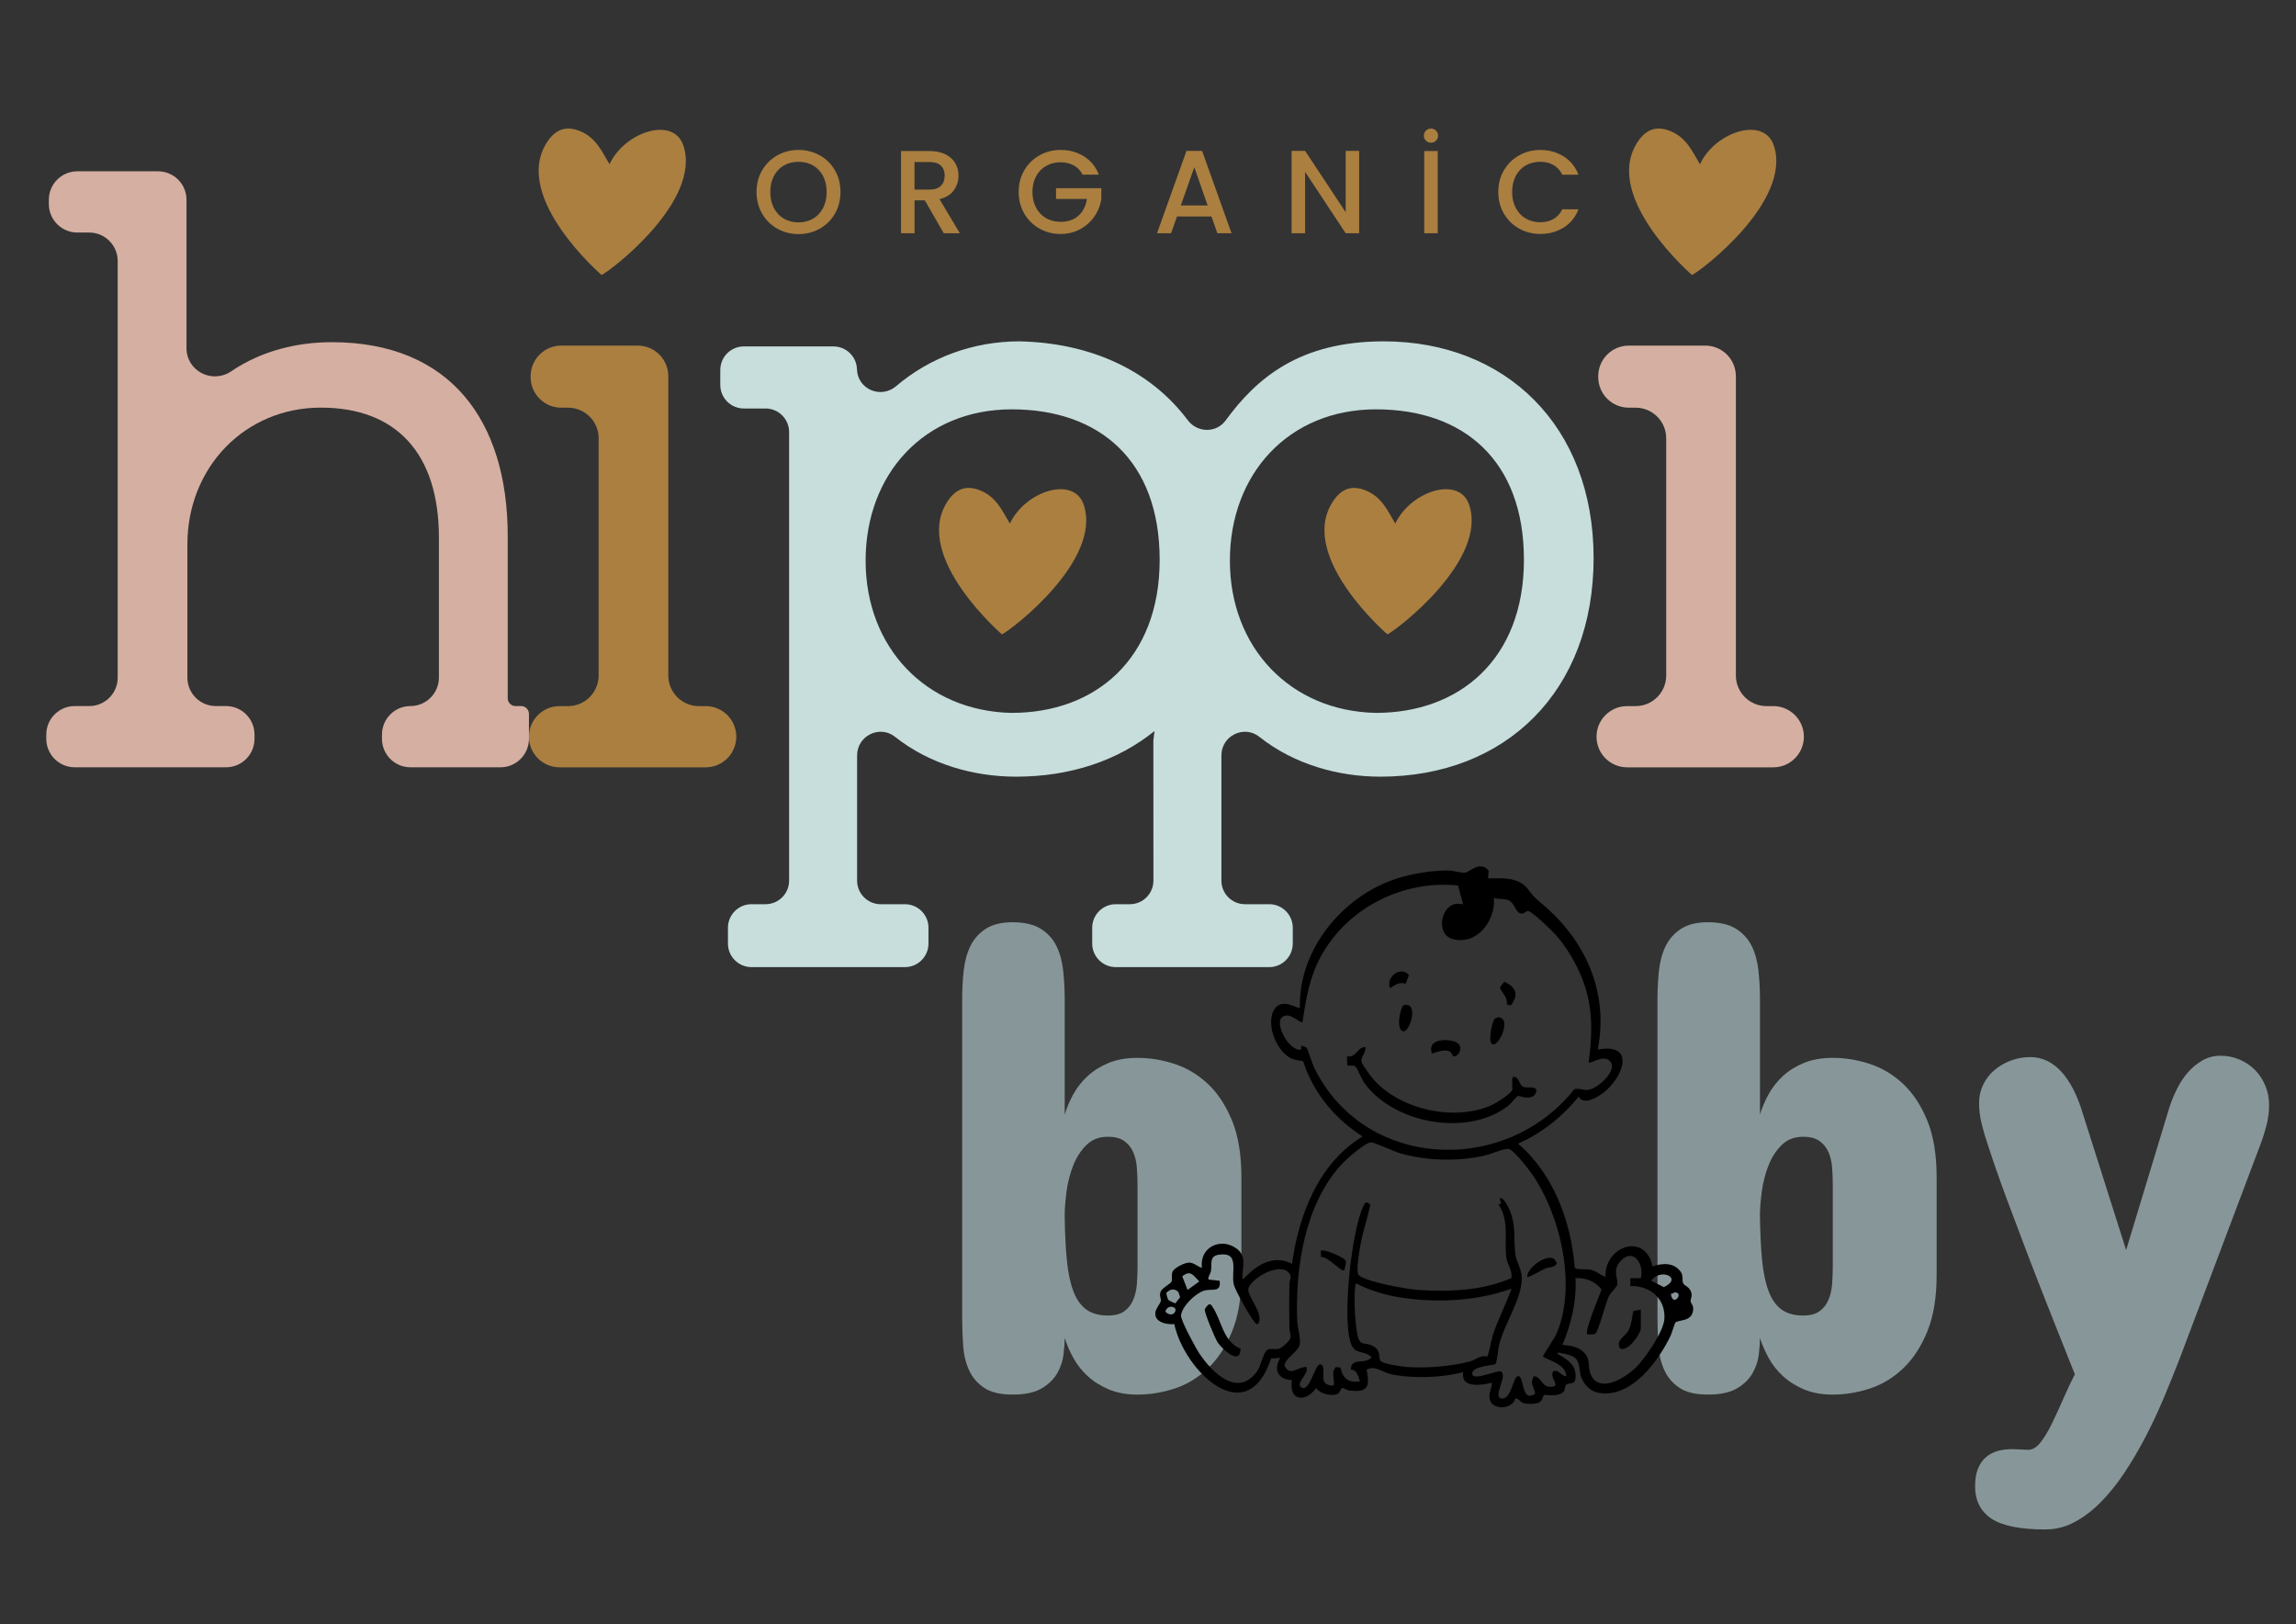
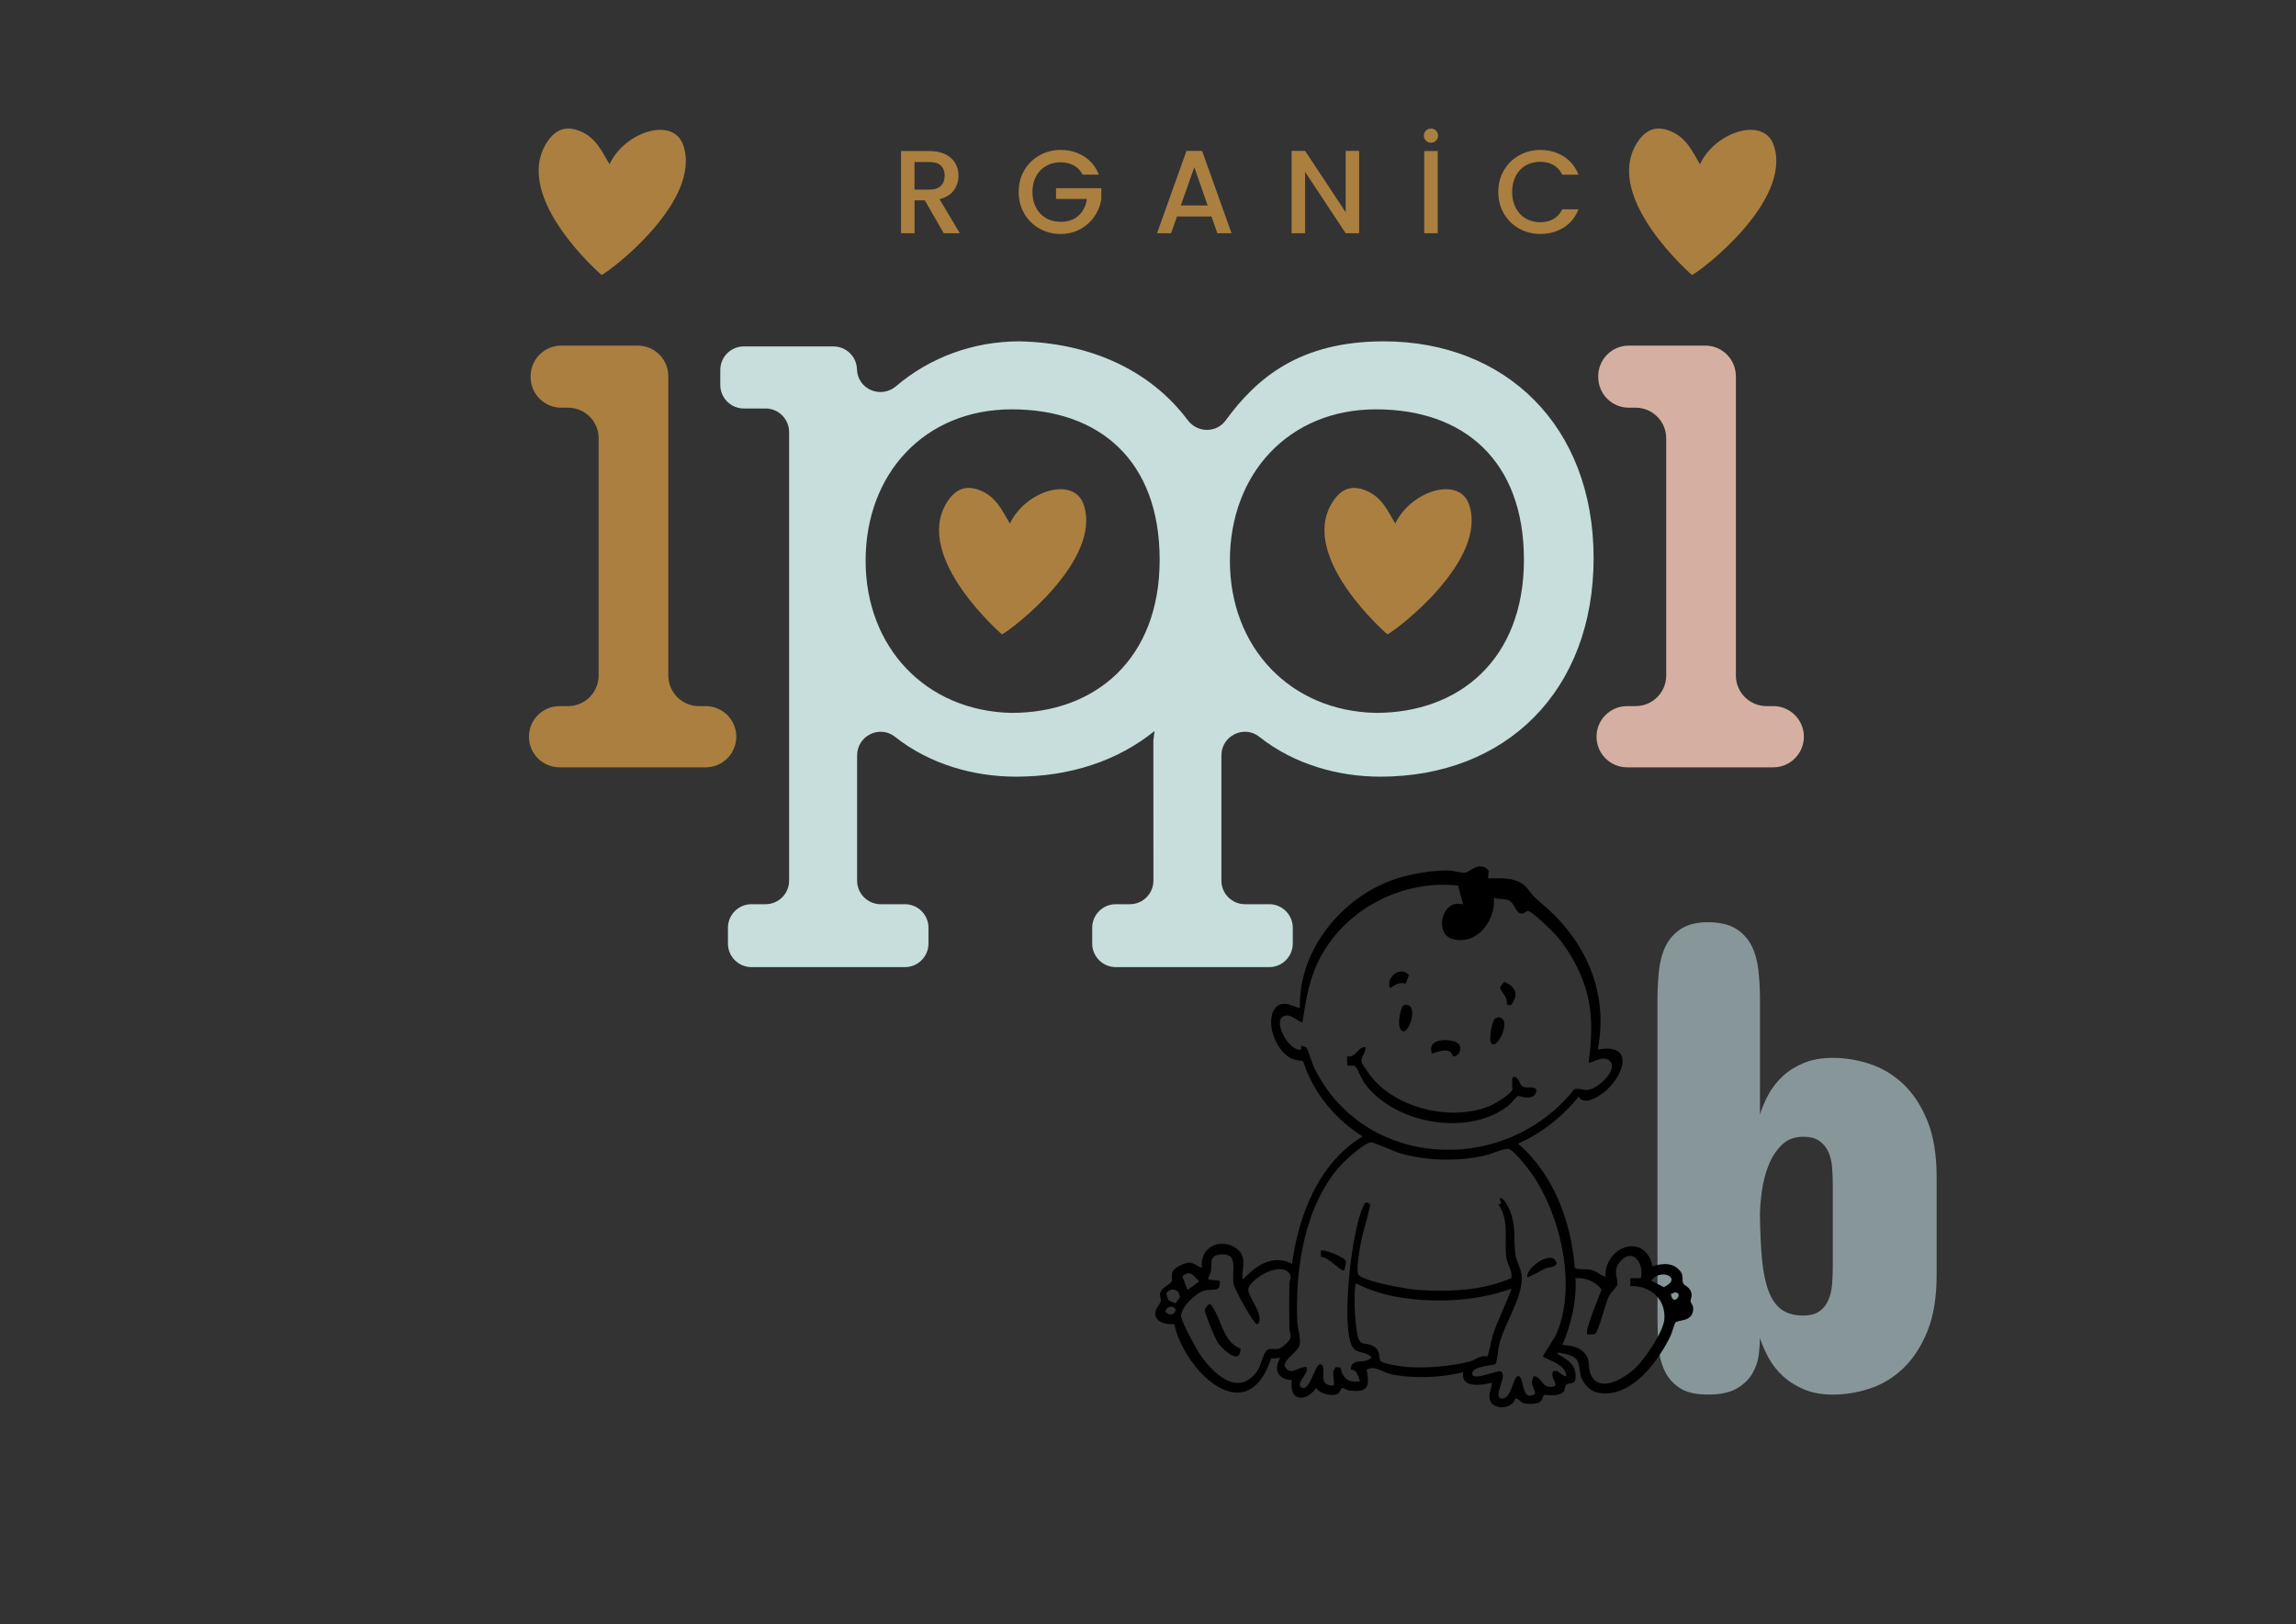
<svg xmlns="http://www.w3.org/2000/svg" width="164" height="116" viewBox="0 0 164 116" fill="none">
  <rect x="0" y="0" width="164" height="116" fill="#333333" stroke="none" />
-   <path d="M13.32 24.853C13.32 26.496 15.152 27.439 16.511 26.519C18.691 25.044 21.233 24.438 23.701 24.438C32.138 24.438 36.266 30.025 36.266 38.282V49.868C36.266 50.176 36.515 50.425 36.823 50.425H37.224C37.532 50.425 37.781 50.675 37.781 50.983V52.764C37.781 53.886 36.872 54.798 35.748 54.798H29.317C28.195 54.798 27.284 53.888 27.284 52.764V52.46C27.284 51.337 28.193 50.425 29.317 50.425C30.439 50.425 31.351 49.516 31.351 48.391V38.402C31.351 32.391 28.316 29.111 22.914 29.111C17.512 29.111 13.385 33.363 13.385 38.888V48.391C13.385 49.514 14.294 50.425 15.418 50.425H16.145C17.267 50.425 18.179 51.336 18.179 52.46V52.764C18.179 53.886 17.269 54.798 16.145 54.798H5.339C4.217 54.798 3.306 53.888 3.306 52.764V52.46C3.306 51.337 4.215 50.425 5.339 50.425H6.372C7.494 50.425 8.406 49.516 8.406 48.391V18.641C8.406 17.518 7.496 16.607 6.372 16.607H5.523C4.401 16.607 3.489 15.697 3.489 14.572V14.268C3.489 13.146 4.399 12.234 5.523 12.234H11.289C12.411 12.234 13.322 13.144 13.322 14.268V24.855L13.32 24.853Z" fill="#D5AFA2" />
  <path d="M47.736 26.868V48.241C47.736 49.449 48.714 50.428 49.921 50.428H50.406C51.614 50.428 52.592 51.406 52.592 52.614C52.592 53.822 51.614 54.8 50.406 54.8H39.967C38.759 54.8 37.781 53.822 37.781 52.614C37.781 51.406 38.759 50.428 39.967 50.428H40.573C41.781 50.428 42.759 49.449 42.759 48.241V31.301C42.759 30.093 41.781 29.115 40.573 29.115H40.088C38.88 29.115 37.902 28.137 37.902 26.929V26.868C37.902 25.66 38.88 24.682 40.088 24.682H45.55C46.758 24.682 47.736 25.66 47.736 26.868Z" fill="#AA7F40" />
  <path d="M98.838 24.378C92.838 24.378 89.77 26.987 87.549 30.023C86.875 30.945 85.519 30.916 84.835 30.002C82.168 26.445 77.898 24.483 72.816 24.378C69.507 24.378 66.405 25.535 64.009 27.578C62.922 28.505 61.255 27.802 61.212 26.373C61.185 25.463 60.439 24.74 59.529 24.74H53.132C52.203 24.74 51.449 25.494 51.449 26.424V27.49C51.449 28.419 52.203 29.173 53.132 29.173H54.682C55.611 29.173 56.365 29.928 56.365 30.857V62.891C56.365 63.821 55.611 64.575 54.682 64.575H53.679C52.75 64.575 51.996 65.329 51.996 66.258V67.385C51.996 68.314 52.75 69.068 53.679 69.068H64.636C65.566 69.068 66.32 68.314 66.32 67.385V66.258C66.32 65.329 65.566 64.575 64.636 64.575H62.905C61.976 64.575 61.222 63.821 61.222 62.891V53.947C61.222 52.546 62.839 51.751 63.935 52.624C66.419 54.596 69.584 55.467 72.573 55.467C76.484 55.467 79.878 54.303 82.463 52.209L82.383 52.895L82.387 62.891C82.387 63.821 81.633 64.575 80.704 64.575H79.698C78.769 64.575 78.015 65.329 78.015 66.258V67.385C78.015 68.314 78.769 69.068 79.698 69.068H90.658C91.587 69.068 92.341 68.314 92.341 67.385V66.258C92.341 65.329 91.587 64.575 90.658 64.575H88.926C87.997 64.575 87.243 63.821 87.243 62.891V53.947C87.243 52.546 88.86 51.751 89.957 52.624C92.438 54.596 95.608 55.467 98.594 55.467C107.578 55.467 113.829 49.334 113.829 39.862C113.829 30.389 107.518 24.378 98.836 24.378M72.271 50.913C66.14 50.792 61.83 46.238 61.83 40.043C61.83 33.848 66.02 29.234 72.271 29.234C78.522 29.234 82.833 32.878 82.833 39.981C82.833 47.084 78.22 50.911 72.271 50.911M98.29 50.913C92.16 50.792 87.849 46.238 87.849 40.043C87.849 33.848 92.039 29.234 98.29 29.234C104.541 29.234 108.852 32.878 108.852 39.981C108.852 47.084 104.239 50.911 98.29 50.911" fill="#C7DEDD" />
  <path d="M123.992 26.868V48.241C123.992 49.449 124.97 50.428 126.178 50.428H126.663C127.87 50.428 128.848 51.406 128.848 52.614C128.848 53.822 127.87 54.8 126.663 54.8H116.223C115.016 54.8 114.038 53.822 114.038 52.614C114.038 51.406 115.016 50.428 116.223 50.428H116.829C118.037 50.428 119.015 49.449 119.015 48.241V31.301C119.015 30.093 118.037 29.115 116.829 29.115H116.344C115.136 29.115 114.159 28.137 114.159 26.929V26.868C114.159 25.66 115.136 24.682 116.344 24.682H121.804C123.012 24.682 123.99 25.66 123.99 26.868H123.992Z" fill="#D5B0A2" />
-   <path d="M55.528 16.334C55.068 16.076 54.706 15.72 54.439 15.26C54.172 14.8 54.038 14.284 54.038 13.709C54.038 13.134 54.172 12.618 54.439 12.162C54.706 11.706 55.07 11.349 55.528 11.092C55.987 10.835 56.49 10.708 57.035 10.708C57.581 10.708 58.093 10.836 58.553 11.092C59.013 11.349 59.373 11.704 59.638 12.162C59.903 12.62 60.035 13.134 60.035 13.709C60.035 14.284 59.903 14.8 59.638 15.26C59.373 15.72 59.011 16.076 58.553 16.334C58.093 16.591 57.589 16.718 57.035 16.718C56.482 16.718 55.986 16.589 55.528 16.334ZM58.074 15.617C58.378 15.439 58.615 15.186 58.789 14.857C58.96 14.527 59.046 14.145 59.046 13.711C59.046 13.276 58.96 12.896 58.789 12.569C58.617 12.242 58.38 11.992 58.074 11.817C57.77 11.641 57.423 11.556 57.033 11.556C56.644 11.556 56.299 11.643 55.993 11.817C55.689 11.992 55.452 12.242 55.278 12.569C55.107 12.896 55.021 13.276 55.021 13.711C55.021 14.145 55.107 14.527 55.278 14.857C55.45 15.186 55.687 15.439 55.993 15.617C56.297 15.794 56.644 15.883 57.033 15.883C57.423 15.883 57.768 15.794 58.074 15.617Z" fill="#AA7F40" />
  <path d="M67.41 16.659L66.059 14.309H65.324V16.659H64.36V10.786H66.388C66.838 10.786 67.22 10.866 67.533 11.022C67.847 11.178 68.081 11.39 68.234 11.655C68.388 11.92 68.466 12.216 68.466 12.542C68.466 12.925 68.355 13.272 68.133 13.586C67.911 13.898 67.568 14.112 67.107 14.223L68.56 16.657H67.41V16.659ZM65.324 13.541H66.388C66.748 13.541 67.019 13.452 67.202 13.27C67.385 13.089 67.477 12.848 67.477 12.543C67.477 12.24 67.387 12.002 67.206 11.828C67.025 11.657 66.752 11.571 66.386 11.571H65.322V13.541H65.324Z" fill="#AA7F40" />
  <path d="M77.33 12.475C77.178 12.183 76.965 11.961 76.697 11.813C76.426 11.663 76.114 11.589 75.76 11.589C75.372 11.589 75.025 11.676 74.719 11.85C74.415 12.025 74.178 12.273 74.004 12.594C73.831 12.916 73.747 13.288 73.747 13.711C73.747 14.134 73.833 14.506 74.004 14.831C74.176 15.155 74.413 15.404 74.719 15.58C75.023 15.755 75.37 15.841 75.76 15.841C76.284 15.841 76.708 15.694 77.035 15.4C77.363 15.106 77.561 14.71 77.635 14.208H75.43V13.438H78.666V14.19C78.604 14.646 78.442 15.067 78.181 15.449C77.92 15.831 77.579 16.137 77.158 16.367C76.737 16.597 76.272 16.71 75.76 16.71C75.208 16.71 74.704 16.581 74.248 16.326C73.792 16.069 73.43 15.714 73.163 15.256C72.896 14.8 72.762 14.284 72.762 13.709C72.762 13.134 72.896 12.618 73.163 12.162C73.43 11.706 73.794 11.349 74.252 11.092C74.712 10.835 75.214 10.708 75.76 10.708C76.385 10.708 76.94 10.862 77.429 11.168C77.916 11.476 78.271 11.91 78.489 12.473H77.332L77.33 12.475Z" fill="#AA7F40" />
  <path d="M86.53 15.459H84.072L83.649 16.659H82.644L84.748 10.776H85.864L87.968 16.659H86.955L86.532 15.459H86.53ZM86.261 14.673L85.307 11.943L84.344 14.673H86.263H86.261Z" fill="#AA7F40" />
  <path d="M97.084 16.659H96.12L93.222 12.273V16.659H92.257V10.776H93.222L96.12 15.155V10.776H97.084V16.659Z" fill="#AA7F40" />
  <path d="M101.853 10.045C101.754 9.946 101.705 9.827 101.705 9.687C101.705 9.546 101.754 9.426 101.853 9.328C101.952 9.229 102.071 9.18 102.211 9.18C102.352 9.18 102.472 9.229 102.57 9.328C102.669 9.428 102.718 9.546 102.718 9.687C102.718 9.827 102.669 9.948 102.57 10.045C102.471 10.145 102.352 10.194 102.211 10.194C102.071 10.194 101.95 10.145 101.853 10.045ZM102.695 10.786V16.659H101.73V10.786H102.695Z" fill="#AA7F40" />
  <path d="M107.42 12.164C107.687 11.708 108.052 11.351 108.511 11.094C108.971 10.836 109.474 10.71 110.019 10.71C110.644 10.71 111.2 10.864 111.688 11.17C112.175 11.478 112.53 11.912 112.748 12.475H111.591C111.439 12.165 111.229 11.934 110.958 11.782C110.687 11.63 110.376 11.554 110.021 11.554C109.633 11.554 109.287 11.641 108.981 11.815C108.677 11.99 108.439 12.24 108.268 12.567C108.096 12.894 108.011 13.274 108.011 13.709C108.011 14.143 108.096 14.523 108.268 14.849C108.439 15.176 108.677 15.428 108.981 15.605C109.285 15.782 109.631 15.872 110.021 15.872C110.376 15.872 110.689 15.796 110.958 15.644C111.227 15.492 111.439 15.26 111.591 14.95H112.748C112.528 15.513 112.175 15.948 111.688 16.252C111.201 16.556 110.644 16.708 110.019 16.708C109.468 16.708 108.963 16.579 108.507 16.324C108.052 16.067 107.689 15.712 107.42 15.254C107.154 14.798 107.019 14.282 107.019 13.707C107.019 13.132 107.154 12.616 107.42 12.16V12.164Z" fill="#AA7F40" />
-   <path d="M68.727 71.356C68.727 70.666 68.762 69.986 68.836 69.32C68.909 68.653 69.068 68.067 69.317 67.56C69.567 67.053 69.931 66.644 70.414 66.332C70.895 66.019 71.538 65.863 72.341 65.863C73.143 65.863 73.843 66.019 74.34 66.332C74.838 66.646 75.21 67.055 75.46 67.56C75.709 68.067 75.869 68.653 75.941 69.32C76.013 69.986 76.05 70.664 76.05 71.356V79.597C76.194 79.116 76.398 78.632 76.663 78.151C76.928 77.67 77.269 77.235 77.688 76.849C78.105 76.464 78.608 76.152 79.194 75.91C79.78 75.668 80.466 75.55 81.253 75.55C82.135 75.55 83.02 75.694 83.902 75.984C84.785 76.273 85.579 76.752 86.287 77.418C86.994 78.085 87.566 78.96 88.009 80.045C88.451 81.129 88.671 82.475 88.671 84.081V91.067C88.671 92.657 88.451 93.994 88.009 95.079C87.566 96.163 86.994 97.043 86.287 97.718C85.579 98.392 84.785 98.875 83.902 99.164C83.02 99.452 82.135 99.598 81.253 99.598C80.466 99.598 79.78 99.473 79.194 99.224C78.608 98.975 78.107 98.659 77.688 98.273C77.269 97.887 76.928 97.455 76.663 96.971C76.398 96.49 76.194 96.016 76.05 95.549C76.05 95.87 76.022 96.264 75.966 96.73C75.91 97.195 75.761 97.642 75.52 98.067C75.278 98.491 74.908 98.854 74.412 99.15C73.913 99.448 73.223 99.596 72.341 99.596C71.458 99.596 70.8 99.44 70.317 99.126C69.836 98.813 69.473 98.4 69.234 97.885C68.992 97.371 68.848 96.788 68.799 96.137C68.751 95.486 68.727 94.824 68.727 94.15V71.358V71.356ZM81.251 84.607C81.251 84.19 81.235 83.775 81.202 83.366C81.169 82.957 81.082 82.592 80.937 82.269C80.793 81.947 80.581 81.686 80.298 81.485C80.018 81.285 79.628 81.183 79.13 81.183C78.504 81.183 77.99 81.384 77.589 81.785C77.187 82.187 76.874 82.676 76.65 83.255C76.424 83.833 76.268 84.447 76.18 85.098C76.093 85.749 76.048 86.324 76.048 86.821C76.064 88.058 76.116 89.122 76.206 90.013C76.293 90.903 76.449 91.644 76.675 92.228C76.899 92.815 77.209 93.247 77.602 93.53C77.996 93.811 78.506 93.951 79.132 93.951C79.63 93.951 80.02 93.852 80.3 93.649C80.581 93.448 80.795 93.179 80.939 92.842C81.083 92.505 81.171 92.127 81.204 91.71C81.237 91.293 81.253 90.866 81.253 90.433V84.603L81.251 84.607Z" fill="#879799" />
  <path d="M118.39 71.356C118.39 70.666 118.427 69.986 118.499 69.32C118.571 68.653 118.73 68.067 118.98 67.56C119.229 67.053 119.595 66.644 120.077 66.332C120.558 66.019 121.201 65.863 122.003 65.863C122.806 65.863 123.505 66.019 124.002 66.332C124.498 66.646 124.872 67.055 125.122 67.56C125.371 68.067 125.531 68.653 125.603 69.32C125.675 69.986 125.712 70.664 125.712 71.356V79.597C125.856 79.116 126.061 78.632 126.326 78.151C126.591 77.67 126.932 77.235 127.348 76.849C127.765 76.464 128.268 76.152 128.854 75.91C129.441 75.668 130.126 75.55 130.913 75.55C131.796 75.55 132.68 75.694 133.563 75.984C134.445 76.275 135.24 76.752 135.947 77.418C136.654 78.085 137.227 78.96 137.669 80.045C138.111 81.129 138.331 82.475 138.331 84.081V91.067C138.331 92.657 138.111 93.994 137.669 95.079C137.227 96.163 136.652 97.043 135.947 97.718C135.24 98.392 134.445 98.875 133.563 99.164C132.68 99.452 131.796 99.598 130.913 99.598C130.126 99.598 129.441 99.473 128.854 99.224C128.268 98.975 127.767 98.659 127.348 98.273C126.932 97.887 126.589 97.455 126.326 96.971C126.063 96.488 125.856 96.016 125.712 95.549C125.712 95.87 125.683 96.264 125.628 96.73C125.572 97.195 125.424 97.642 125.182 98.067C124.941 98.491 124.573 98.854 124.074 99.15C123.575 99.448 122.886 99.596 122.003 99.596C121.121 99.596 120.462 99.44 119.981 99.126C119.5 98.813 119.138 98.4 118.898 97.885C118.656 97.371 118.512 96.788 118.464 96.137C118.415 95.486 118.392 94.824 118.392 94.15V71.358L118.39 71.356ZM130.913 84.607C130.913 84.19 130.898 83.775 130.865 83.366C130.831 82.957 130.744 82.592 130.6 82.269C130.455 81.947 130.243 81.686 129.961 81.485C129.68 81.285 129.291 81.183 128.792 81.183C128.165 81.183 127.652 81.384 127.251 81.785C126.85 82.187 126.536 82.676 126.312 83.255C126.086 83.833 125.93 84.447 125.843 85.098C125.755 85.749 125.71 86.324 125.71 86.821C125.726 88.058 125.778 89.122 125.866 90.013C125.954 90.903 126.109 91.644 126.335 92.228C126.561 92.815 126.869 93.247 127.263 93.53C127.656 93.811 128.167 93.951 128.792 93.951C129.289 93.951 129.678 93.852 129.961 93.649C130.241 93.448 130.454 93.179 130.6 92.842C130.744 92.505 130.831 92.127 130.865 91.71C130.898 91.293 130.913 90.866 130.913 90.433V84.603V84.607Z" fill="#879799" />
-   <path d="M146.135 109.23C144.304 109.23 143.004 108.969 142.233 108.447C141.462 107.925 141.078 107.157 141.078 106.146C141.078 105.647 141.146 105.23 141.282 104.893C141.419 104.556 141.608 104.283 141.847 104.074C142.089 103.866 142.366 103.718 142.679 103.628C142.993 103.54 143.326 103.495 143.678 103.495C143.92 103.495 144.144 103.503 144.353 103.519C144.561 103.534 144.738 103.542 144.882 103.542C145.188 103.542 145.48 103.361 145.761 103C146.041 102.64 146.314 102.186 146.579 101.638C146.844 101.091 147.113 100.506 147.386 99.879C147.658 99.253 147.931 98.674 148.204 98.144L147.818 97.18C147.352 96.007 146.863 94.775 146.349 93.481C145.835 92.189 145.326 90.88 144.82 89.555C144.314 88.23 143.817 86.908 143.326 85.591C142.837 84.274 142.391 82.998 141.99 81.76C141.812 81.246 141.664 80.741 141.543 80.242C141.423 79.745 141.362 79.254 141.362 78.773C141.362 78.291 141.46 77.873 141.653 77.471C141.845 77.07 142.11 76.725 142.447 76.434C142.784 76.144 143.174 75.916 143.616 75.748C144.058 75.579 144.528 75.495 145.025 75.495C145.475 75.495 145.888 75.593 146.265 75.784C146.641 75.976 146.98 76.241 147.276 76.579C147.573 76.916 147.834 77.302 148.06 77.734C148.286 78.167 148.476 78.625 148.638 79.108L151.866 89.276L154.95 79.108C155.094 78.658 155.279 78.208 155.503 77.76C155.727 77.309 155.992 76.912 156.298 76.567C156.603 76.222 156.948 75.939 157.332 75.723C157.718 75.507 158.142 75.398 158.61 75.398C159.077 75.398 159.522 75.485 159.946 75.663C160.371 75.84 160.741 76.084 161.055 76.397C161.368 76.711 161.616 77.083 161.801 77.518C161.986 77.952 162.077 78.418 162.077 78.915C162.077 79.412 162.017 79.876 161.896 80.349C161.775 80.823 161.627 81.292 161.45 81.758L155.67 97.082C155.333 97.95 154.967 98.854 154.574 99.793C154.18 100.732 153.75 101.652 153.286 102.552C152.82 103.453 152.322 104.302 151.792 105.107C151.262 105.91 150.699 106.617 150.107 107.227C149.513 107.837 148.882 108.324 148.215 108.685C147.549 109.045 146.856 109.226 146.133 109.226L146.135 109.23Z" fill="#879799" />
  <path d="M38.993 10.281C39.687 9.124 40.53 8.976 41.49 9.389C42.581 9.86 42.988 10.809 43.536 11.727C44.623 9.406 48.096 8.284 48.807 10.377C50.149 14.329 43.684 19.298 42.969 19.639C42.969 19.639 36.654 14.192 38.993 10.283V10.281Z" fill="#AA7F40" />
  <path d="M116.882 10.281C117.575 9.124 118.419 8.976 119.379 9.389C120.47 9.86 120.877 10.809 121.425 11.727C122.512 9.406 125.985 8.284 126.696 10.377C128.038 14.329 121.573 19.298 120.858 19.639C120.858 19.639 114.542 14.192 116.882 10.283V10.281Z" fill="#AA7F40" />
  <path d="M67.592 35.947C68.285 34.789 69.129 34.641 70.089 35.054C71.18 35.526 71.587 36.475 72.134 37.393C73.221 35.072 76.695 33.95 77.406 36.042C78.748 39.994 72.282 44.963 71.567 45.304C71.567 45.304 65.252 39.858 67.592 35.949V35.947Z" fill="#AA7F40" />
  <path d="M95.123 35.947C95.816 34.789 96.66 34.641 97.62 35.054C98.711 35.526 99.118 36.475 99.665 37.393C100.752 35.072 104.226 33.95 104.937 36.042C106.279 39.994 99.814 44.963 99.099 45.304C99.099 45.304 92.783 39.858 95.123 35.949V35.947Z" fill="#AA7F40" />
  <path d="M106.285 62.733C107.255 62.718 108.468 62.616 109.125 63.486C109.746 64.308 109.867 64.275 110.578 64.924C113.422 67.519 114.887 71.087 114.123 74.955C116.862 74.453 115.968 76.92 114.54 78.032C114.118 78.362 113.083 78.975 112.77 78.315C111.622 79.728 110.109 80.949 108.431 81.674C110.981 83.859 112.222 87.251 112.483 90.543C112.581 90.683 113.294 90.623 113.566 90.673C114.01 90.755 114.285 91.049 114.681 91.19C114.591 89.003 117.513 87.957 118.041 90.443C118.742 90.2 119.554 90.147 120.045 90.817C120.265 91.12 120.114 91.414 120.232 91.657C120.316 91.831 120.745 91.918 120.825 92.38C120.867 92.628 120.751 92.764 120.756 92.922C120.762 93.08 120.951 93.185 120.943 93.473C120.916 94.442 119.874 94.222 119.673 94.456C119.599 94.541 119.424 95.2 119.321 95.41C118.442 97.227 116.516 99.875 114.192 99.473C113.586 99.368 113.12 98.873 112.931 98.308C112.797 97.907 112.859 97.431 112.631 97.115C112.378 96.761 111.768 96.697 111.371 96.603C111.085 96.619 111.279 96.702 111.392 96.769C111.969 97.114 112.53 97.453 112.544 98.236C112.557 98.998 112.142 98.686 111.879 98.887C111.764 98.975 111.803 99.216 111.702 99.362C111.387 99.811 110.352 99.582 110.294 99.627C110.167 99.719 110.222 100.081 109.834 100.2C109.6 100.272 109.107 100.276 108.87 100.222C108.585 100.157 108.502 99.865 108.244 99.869C108.036 100.645 106.659 100.75 106.417 99.964C106.296 99.571 106.557 99.15 106.563 98.749C105.825 98.924 104.333 99.177 104.51 98.002C103.976 98.121 103.423 98.228 102.878 98.281C101.789 98.386 100.447 98.376 99.375 98.146C98.703 98.002 98.195 97.462 97.618 97.827C97.867 99.078 97.682 99.464 96.352 99.302C96.186 99.282 95.988 99.103 95.89 99.126C95.762 99.156 95.701 99.469 95.555 99.542C95.144 99.744 94.267 99.549 94.014 99.123C93.28 100.171 92.035 100.087 92.284 98.565C91.287 98.52 90.934 97.823 91.449 96.977L90.792 97.018C89.053 102.287 84.57 97.858 83.879 94.563C83.328 94.615 82.414 94.421 82.529 93.709C82.574 93.433 82.899 93.058 82.916 92.92C82.942 92.715 82.78 92.515 82.915 92.219C83.026 91.975 83.581 91.692 83.659 91.564C83.776 91.371 83.645 91.065 83.754 90.819C83.879 90.535 84.646 90.157 84.958 90.171C85.305 90.186 85.542 90.467 85.852 90.539C85.659 89.093 87.171 88.341 88.309 89.155C89.107 89.726 88.708 90.562 88.745 91.379L89.553 90.648C90.393 90.024 91.316 89.746 92.288 90.258C92.762 86.768 94.188 83.066 97.326 81.162C95.349 79.897 93.804 78.042 93.081 75.793C92.734 75.696 92.475 75.735 92.131 75.538C91.147 74.977 90.42 73.147 90.997 72.126C91.529 71.183 92.734 72.093 92.849 71.974C92.742 67.811 95.915 63.971 99.798 62.733C100.861 62.394 102.426 62.133 103.538 62.174C103.854 62.186 104.376 62.359 104.656 62.32C105.022 62.27 105.691 61.434 106.339 62.178L106.287 62.737L106.285 62.733ZM104.512 64.598L104.144 63.24C100.261 62.835 96.34 64.783 94.419 68.174C93.555 69.7 93.292 71.284 93.034 72.995C92.863 73.116 92.156 72.231 91.597 72.629C90.989 73.061 92.094 75.146 92.941 74.951L92.945 74.673C93.056 74.745 93.254 74.737 93.325 74.827C93.426 74.955 93.722 75.943 93.86 76.228C97.447 83.59 107.541 83.972 112.444 77.796C112.768 77.683 113.044 77.874 113.412 77.837C114.131 77.765 115.577 76.436 115.006 75.793C114.533 75.259 113.594 76.01 113.471 75.883C113.693 74.252 113.779 72.681 113.389 71.066C113.033 69.587 112.181 67.981 111.186 66.831C110.921 66.525 109.419 65.056 109.133 65.06C108.971 65.062 108.876 65.308 108.593 65.233C108.274 65.15 108.161 64.458 107.755 64.29C107.446 64.162 107.041 64.249 106.707 64.125C106.842 65.732 105.519 67.527 103.764 67.067C102.418 66.714 102.958 64.148 104.514 64.59L104.512 64.598ZM110.204 96.88C110.522 96.254 110.977 95.74 111.246 95.079C112.635 91.669 111.404 86.499 109.253 83.603C109.006 83.27 108.233 82.317 107.923 82.134C107.771 82.044 107.748 82.039 107.57 82.062C107.169 82.115 106.476 82.434 105.989 82.541C104.083 82.962 101.913 82.906 100.034 82.372C99.634 82.259 98.113 81.569 97.941 81.581C97.482 81.61 96.216 82.742 95.871 83.109C93.202 85.956 92.51 90.543 92.659 94.319C92.678 94.793 92.906 95.555 92.846 95.987C92.769 96.527 91.862 96.915 91.745 97.505C92.111 98.38 92.725 97.579 93.315 97.628C93.551 98.057 92.522 98.785 92.939 99.076C93.545 99.499 93.909 97.437 94.295 97.437C94.68 97.437 94.462 98.293 94.548 98.589C94.632 98.881 95.002 98.986 95.275 98.936C95.333 98.458 95.06 98.016 95.425 97.624L95.748 97.671C95.918 98.454 96.325 98.77 97.141 98.657C97.028 98.31 96.927 97.817 96.488 97.817C96.51 96.888 97.478 97.505 97.98 96.932C97.351 96.338 96.73 96.86 96.438 95.771C96.064 94.382 96.305 91.42 96.504 89.948C96.634 88.97 96.956 87.004 97.376 86.156C97.439 86.031 97.472 85.874 97.655 85.874L97.881 86.031C97.686 86.996 97.341 87.953 97.17 88.937C97.102 89.331 96.831 90.812 97.047 91.057C97.464 91.529 100.497 92.065 101.212 92.117C103.398 92.279 105.938 92.18 107.95 91.275C108.057 90.767 107.662 90.293 107.6 89.835C107.426 88.594 107.839 87.199 107.033 86.016L107.218 85.971L107.126 85.597C107.389 85.404 107.806 86.337 107.89 86.558C108.307 87.661 108.091 88.604 108.25 89.648C108.315 90.071 108.626 90.545 108.685 91.079C108.844 92.534 107.475 94.495 107.097 95.97C106.978 96.433 106.996 96.96 106.824 97.421C106.532 97.521 105.059 97.589 105.167 98.142C105.266 98.647 106.982 97.805 107.22 97.953C107.718 98.263 106.557 99.818 107.268 99.877C108.013 99.937 108.059 98.183 108.478 98.285C108.897 98.386 108.659 100.208 109.653 99.532C109.581 98.977 109.242 98.856 109.555 98.287C110.14 98.302 110.074 99.09 110.812 99.041C111.55 98.992 110.613 98.39 110.956 97.918C111.355 97.801 111.503 98.283 111.883 98.287C111.833 97.451 110.814 97.24 110.204 96.886V96.88ZM89.863 94.549C89.692 94.59 89.682 94.491 89.598 94.395C89.288 94.039 88.246 92.189 88.133 91.755C87.898 90.841 88.624 89.354 87.023 89.613C86.365 89.72 86.577 90.313 86.499 90.769C86.462 90.983 86.281 91.145 86.318 91.379L87.118 91.468C87.237 92.369 86.563 91.987 85.961 92.189C85.359 92.392 84.399 93.333 84.36 93.951C84.337 94.302 85.4 96.26 85.663 96.652C86.567 98.006 88.422 99.883 89.812 97.903C90.109 97.482 90.237 96.392 90.67 96.348C91.221 96.293 91.26 96.519 91.825 95.995C92.419 95.445 92.111 95.453 92.099 94.787C92.08 93.764 92.082 92.723 92.099 91.7C92.105 91.371 92.318 91.201 92.064 90.903C91.414 90.137 89.491 91.213 89.185 91.965C88.969 92.497 90.356 93.812 89.863 94.549ZM117.201 91.285C117.466 90.276 116.654 89.067 115.752 90.069C115.115 90.775 115.633 91.303 115.508 91.776C115.47 91.922 115.058 92.316 114.944 92.526C114.686 93 114.182 95.132 113.936 95.253C113.769 95.334 113.557 95.293 113.375 95.297C113.161 95.085 114.248 92.521 114.392 92.098C113.973 91.511 113.237 91.233 112.536 91.285C112.618 92.93 112.238 94.539 111.603 96.044C112.138 96.1 112.629 96.147 113.052 96.507C113.724 97.082 113.311 97.704 113.728 98.351C114.435 99.45 116.112 98.353 116.784 97.725C117.47 97.084 118.806 95.14 118.882 94.224C119.005 92.766 117.862 91.803 116.455 91.844V91.285H117.201ZM84.826 92.123L85.663 91.517C85.237 91.092 85.057 90.667 84.446 91.149L84.826 92.123ZM117.947 91.47L118.849 91.924C120.254 91.258 118.584 90.517 117.947 91.47ZM107.964 92.031C105.49 92.922 102.693 93.06 100.094 92.671C98.976 92.503 97.865 92.172 96.864 91.657C96.736 91.749 96.755 93.204 96.767 93.479C96.788 94.009 96.868 95.081 97.02 95.558C97.184 96.069 97.505 95.898 97.918 96.059C98.738 96.381 98.401 96.973 98.635 97.209C98.853 97.431 100.186 97.607 100.546 97.63C101.937 97.718 103.657 97.587 105.003 97.227C105.414 97.118 105.72 96.747 106.226 96.884C106.31 96.866 106.544 95.625 106.618 95.391C106.98 94.253 107.568 93.156 107.966 92.029L107.964 92.031ZM119.346 92.404C119.477 93.353 120.217 92.433 119.753 92.316C119.623 92.283 119.478 92.402 119.346 92.404ZM83.867 93.777C84.261 93.327 83.394 93.084 83.244 93.664C83.37 93.852 83.709 93.959 83.867 93.777ZM84.181 92.298C84.039 92.1 83.77 92.033 83.555 92.148C83.415 92.224 83.294 92.312 83.308 92.388C83.343 92.559 83.394 92.715 83.429 92.801C83.464 92.887 83.949 93.084 83.949 93.084L84.294 92.645L84.181 92.296V92.298Z" fill="black" />
  <path d="M119.346 92.404C119.479 92.402 119.625 92.283 119.753 92.316L119.346 92.404Z" fill="white" />
  <path d="M97.513 74.77C97.614 75.152 97.182 75.489 97.246 75.82C97.285 76.015 97.945 76.912 98.119 77.105C100.037 79.254 103.852 80.09 106.497 78.95C106.82 78.81 107.894 78.141 108.015 77.849C108.063 77.73 107.944 77.138 108.059 76.918C108.509 76.824 108.474 77.467 108.807 77.617C109.082 77.74 109.852 77.502 109.725 77.976C109.532 78.701 108.498 78.237 108.431 78.268C108.291 78.33 107.923 78.822 107.73 78.97C104.861 81.205 99.597 80.267 97.478 77.377C97.244 77.06 96.985 76.345 96.814 76.169C96.679 76.031 96.377 76.177 96.229 76.062L96.216 75.433C96.866 75.581 96.948 74.776 97.515 74.774L97.513 74.77Z" fill="black" />
  <path d="M103.776 75.411C103.573 74.755 102.761 75.1 102.272 75.236C101.993 74.334 102.913 74.211 103.616 74.312C104.839 74.488 104.146 75.632 103.776 75.411Z" fill="black" />
  <path d="M106.774 72.74L106.998 72.648C108.015 72.664 107.087 74.725 106.614 74.583C106.263 74.478 106.548 73.022 106.774 72.74Z" fill="black" />
  <path d="M100.234 71.799C101.38 71.457 100.735 73.656 100.265 73.654C99.708 73.654 99.965 72.118 100.234 71.799Z" fill="black" />
  <path d="M107.952 71.771C107.863 71.822 107.697 71.796 107.635 71.693C107.668 71.134 107.305 70.982 107.13 70.52L107.45 70.107C107.927 70.345 108.367 70.639 108.225 71.251C108.211 71.307 107.976 71.758 107.95 71.771H107.952Z" fill="black" />
  <path d="M99.287 70.571C98.968 69.799 100.037 68.942 100.641 69.633L100.408 70.251C99.897 70.121 99.698 70.327 99.287 70.571Z" fill="black" />
  <path d="M111.013 89.911C111.081 89.962 111.135 90.137 111.211 90.211C111.038 90.562 110.648 90.472 110.389 90.584C110.198 90.665 109.168 91.273 109.084 91.19C109.068 90.529 110.487 89.523 111.013 89.911Z" fill="black" />
  <path d="M96.095 89.997C96.202 90.178 96.058 90.525 96.021 90.724C95.805 90.866 94.823 89.685 94.355 89.779L94.341 89.325C94.499 89.163 95.962 89.773 96.093 89.997H96.095Z" fill="black" />
  <path d="M86.372 93.154C86.501 93.125 86.528 93.224 86.585 93.302C87.247 94.216 87.331 95.808 88.609 96.322C88.612 97.568 87.309 96.358 86.986 95.886C86.793 95.605 86.059 93.822 86.055 93.549C86.055 93.427 86.287 93.171 86.37 93.152L86.372 93.154Z" fill="black" />
-   <path d="M117.201 93.522V94.874C117.201 95.237 116.284 96.572 115.721 96.309C115.376 95.687 116.091 95.492 116.35 94.956C116.558 94.526 116.562 94.089 116.66 93.633L117.201 93.522Z" fill="black" />
</svg>